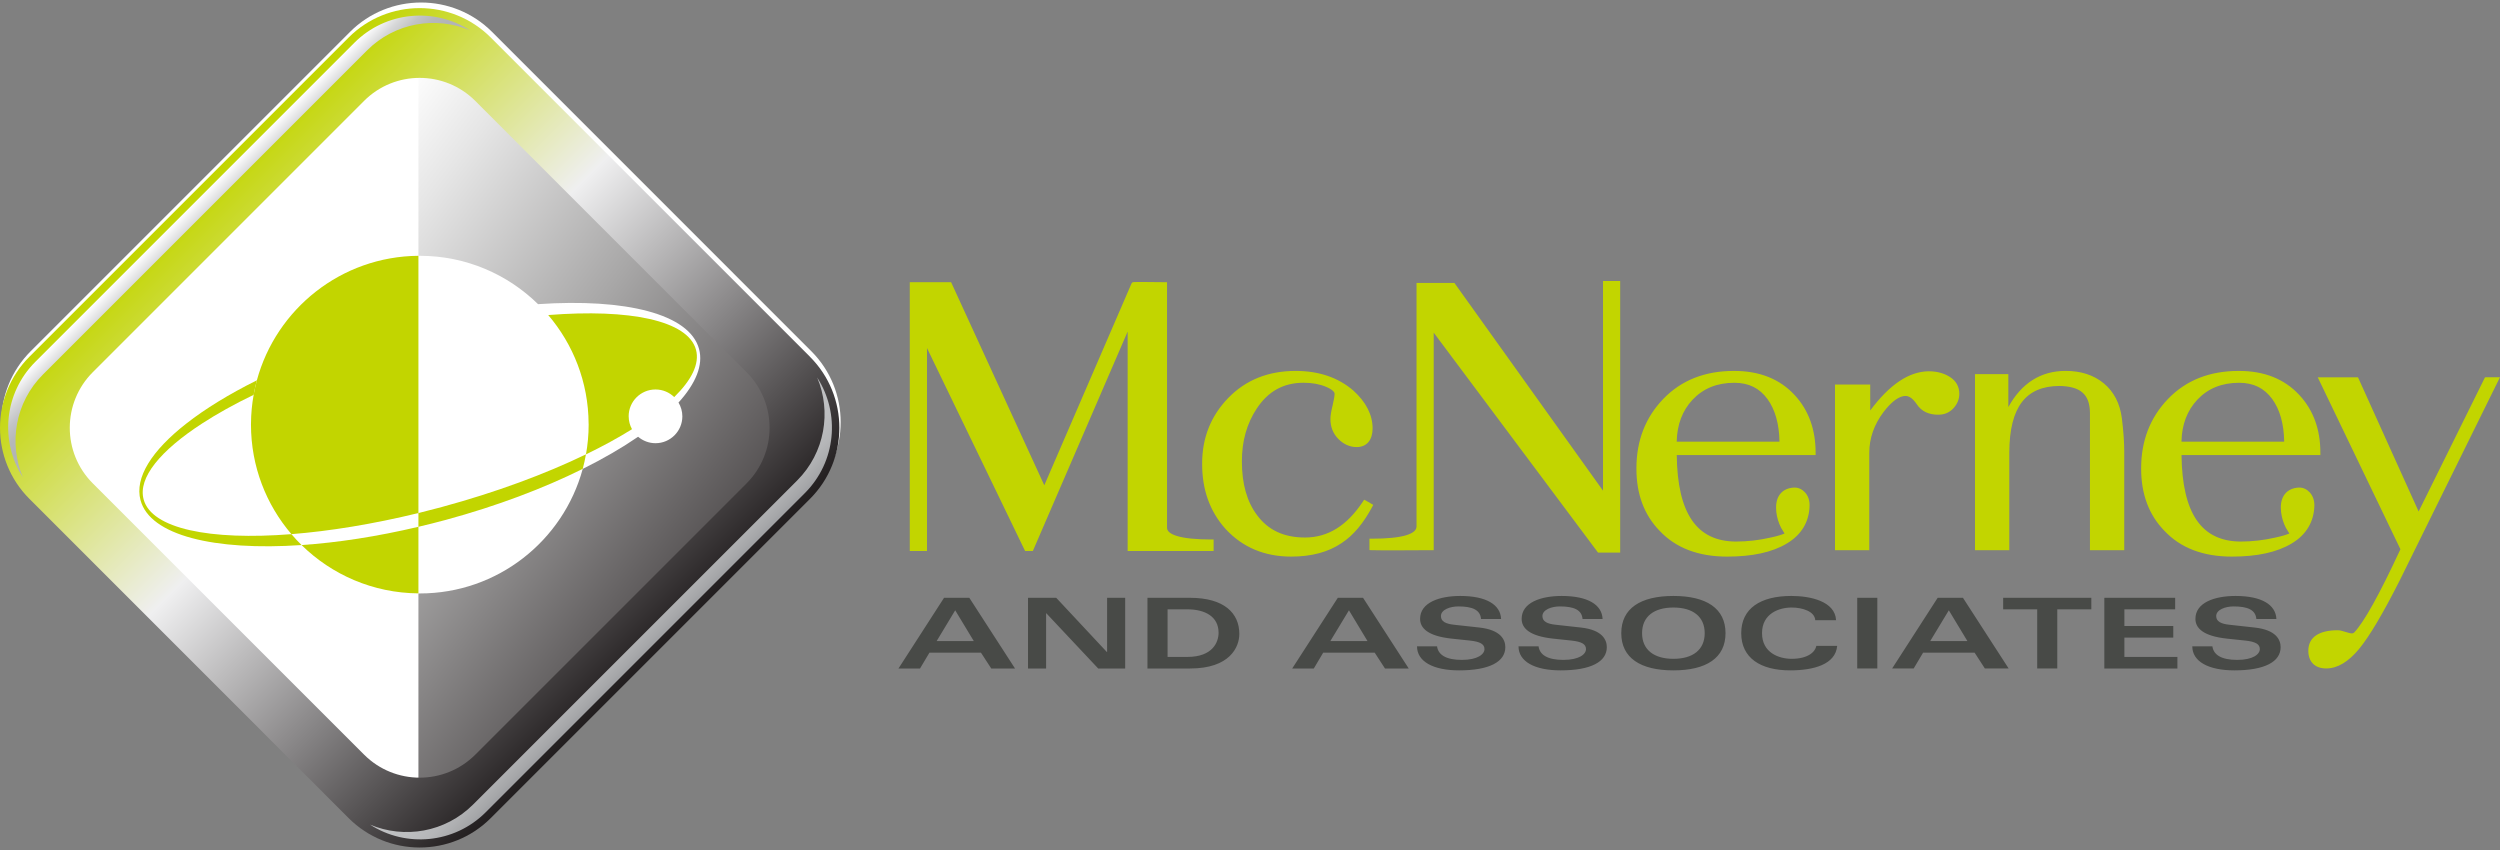
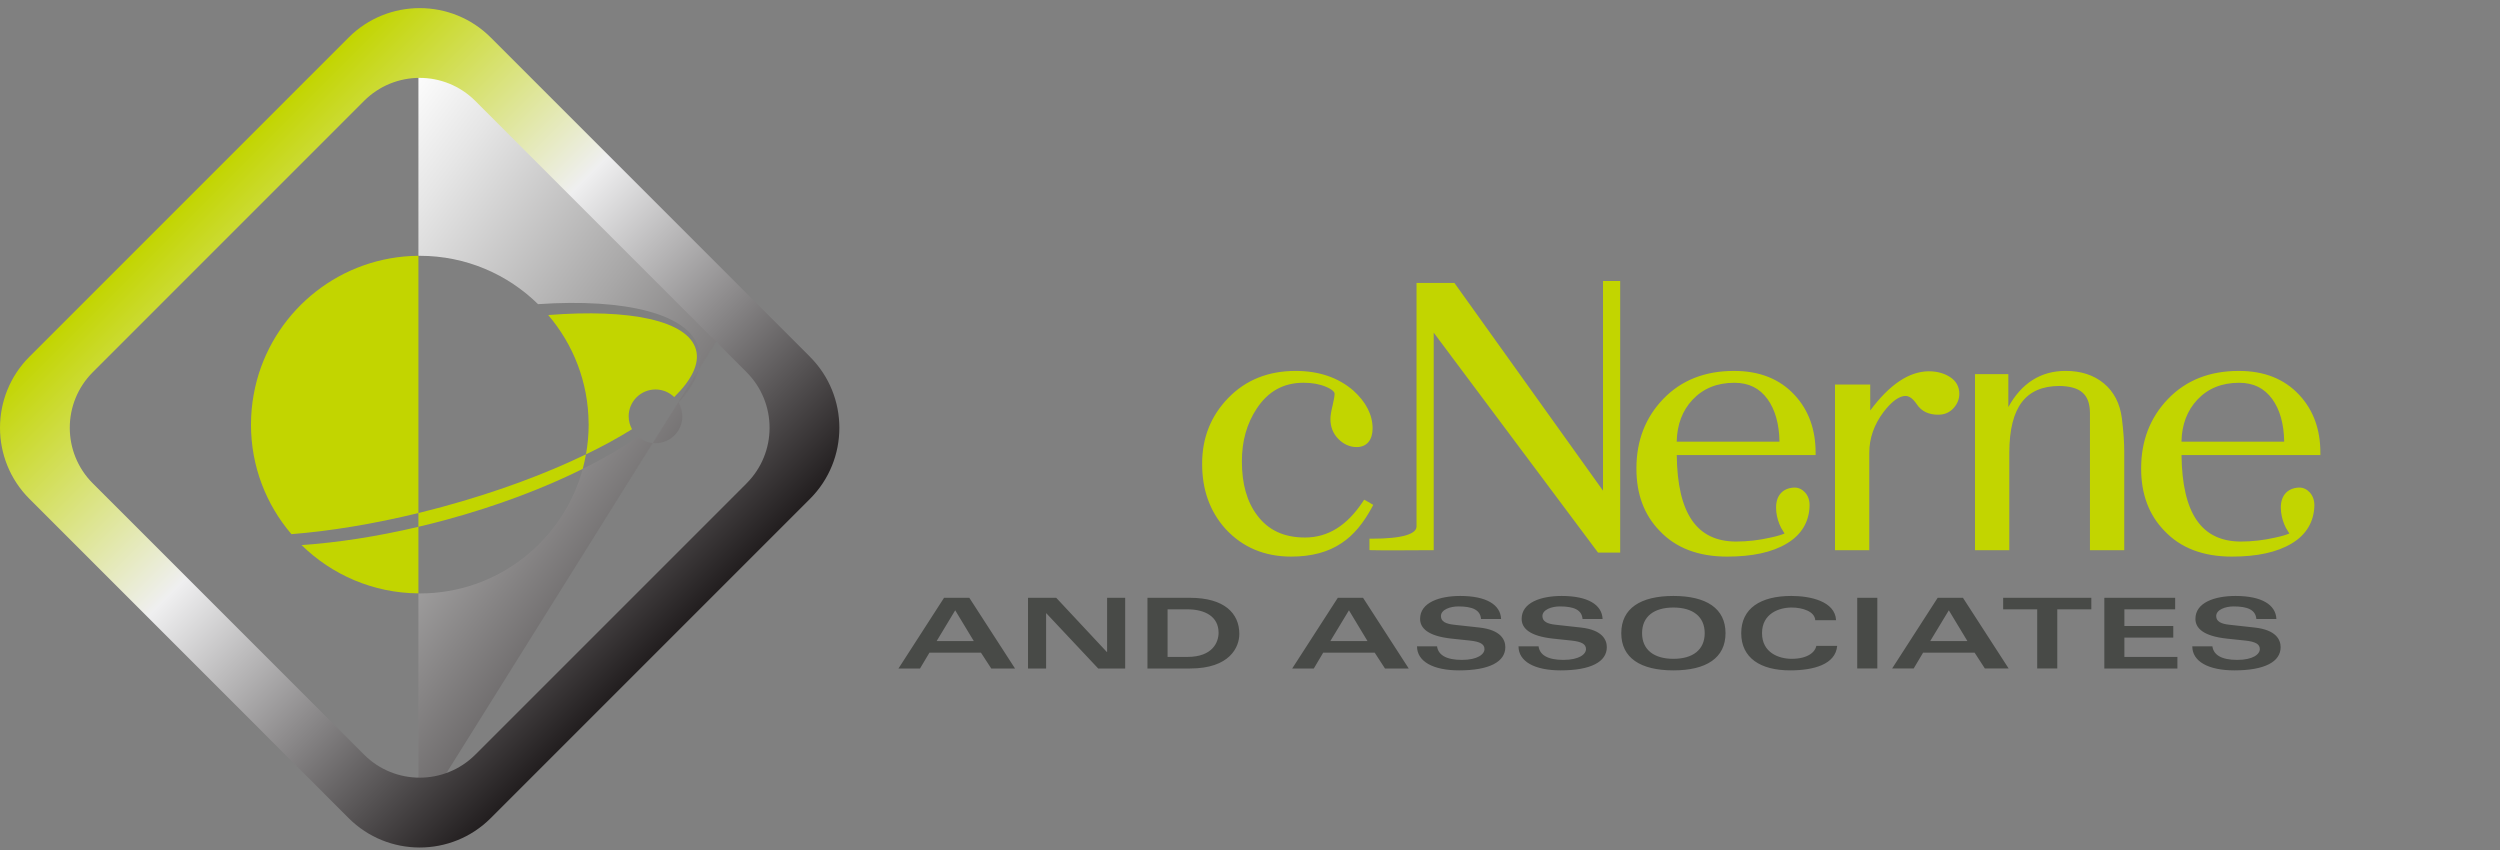
<svg xmlns="http://www.w3.org/2000/svg" id="horizontal_black" viewBox="0 0 1000 340">
  <rect x="0" y="0" width="1000" height="340" fill="#808080" stroke="none" />
  <defs>
    <style>.cls-1{fill:url(#linear-gradient)}.cls-2{fill:#fff}.cls-3{fill:#c2d500}.cls-4{fill:#484a47}.cls-5{fill:url(#New_Gradient_Swatch_2)}.cls-6{fill:url(#New_Gradient_Swatch_3)}.cls-7{fill:url(#linear-gradient-2)}</style>
    <linearGradient id="New_Gradient_Swatch_3" x1="311.95" y1="278.78" x2="21.64" y2="59.2" gradientUnits="userSpaceOnUse">
      <stop offset="0" stop-color="#221e1f" />
      <stop offset=".11" stop-color="#464243" />
      <stop offset=".42" stop-color="#a8a7a7" />
      <stop offset=".64" stop-color="#e6e6e6" />
      <stop offset=".74" stop-color="#fff" />
    </linearGradient>
    <linearGradient id="New_Gradient_Swatch_2" x1="-446.82" y1="313.68" x2="-446.82" y2="52.7" gradientTransform="rotate(-45 -154.042 -564.834)" gradientUnits="userSpaceOnUse">
      <stop offset="0" stop-color="#221e1f" />
      <stop offset=".59" stop-color="#efeff0" />
      <stop offset="1" stop-color="#c2d500" />
    </linearGradient>
    <linearGradient id="linear-gradient" x1="-446.63" y1="85.04" x2="-446.63" y2="55.82" gradientTransform="rotate(-45 -154.042 -564.834)" gradientUnits="userSpaceOnUse">
      <stop offset=".3" stop-color="#b2b4b6" />
      <stop offset=".46" stop-color="#b6b8b9" />
      <stop offset=".62" stop-color="#c2c3c5" />
      <stop offset=".78" stop-color="#d6d7d8" />
      <stop offset=".94" stop-color="#f3f3f4" />
      <stop offset="1" stop-color="#fff" />
    </linearGradient>
    <linearGradient id="linear-gradient-2" x1="-446.63" y1="1331.06" x2="-446.63" y2="1301.83" gradientTransform="scale(1 -1) rotate(45 1792.333 1371.049)" gradientUnits="userSpaceOnUse">
      <stop offset="0" stop-color="#c0c1c3" />
      <stop offset=".45" stop-color="#bdbec0" />
      <stop offset=".71" stop-color="#b5b6b8" />
      <stop offset=".92" stop-color="#a7a8aa" />
      <stop offset="1" stop-color="#a0a1a4" />
    </linearGradient>
  </defs>
  <g id="AND_ASSOCIATES">
    <path class="cls-4" d="M377.63 239.12h10.1l18.28 28.28h-9.51l-4.12-6.34h-20.6l-3.77 6.34h-8.62l18.23-28.28zm11.89 17.31l-7.44-12.31-7.42 12.31h14.86zm21.68-17.31h11.29l20.26 21.69h.09v-21.69h7.23v28.28h-10.79l-20.75-22.09h-.09v22.09h-7.23v-28.28zm47.79 0h16.98c13.72 0 19.76 6.15 19.76 14.45 0 5.3-3.81 13.83-19.71 13.83h-17.04v-28.28zm8.03 23.65h7.92c10.21 0 12.49-5.99 12.49-9.67 0-6.54-5.5-9.37-12.53-9.37h-7.87v19.03zm68.1-23.65h10.1l18.27 28.28h-9.5l-4.11-6.34h-20.6l-3.76 6.34h-8.64l18.24-28.28zM547 256.43l-7.42-12.31-7.44 12.31H547zm27.82 2.11c.45 3.38 3.57 5.42 9.91 5.42s9.06-2.28 9.06-4.32-1.83-2.97-5.78-3.41l-7.39-.78c-9.46-1.02-12.58-4.19-12.58-7.91 0-6.54 7.74-9.16 16.06-9.16 10.45 0 16.09 3.5 16.34 9.21h-8.03c-.29-3.68-3.51-5.02-9.05-5.02-3.33 0-6.99 1.29-6.99 3.88 0 2.19 2.03 3.09 5.21 3.44l10.25 1.13c8.51.95 10.3 4.9 10.3 7.85 0 5.83-6.34 9.28-18.48 9.28-10.34 0-16.84-3.53-16.84-9.61h8.02zm40.61 0c.44 3.38 3.56 5.42 9.91 5.42s9.06-2.28 9.06-4.32-1.83-2.97-5.8-3.41l-7.37-.78c-9.46-1.02-12.57-4.19-12.57-7.91 0-6.54 7.72-9.16 16.03-9.16 10.45 0 16.1 3.5 16.35 9.21h-8.02c-.3-3.68-3.52-5.02-9.06-5.02-3.32 0-6.99 1.29-6.99 3.88 0 2.19 2.03 3.09 5.21 3.44l10.25 1.13c8.51.95 10.3 4.9 10.3 7.85 0 5.83-6.35 9.28-18.48 9.28-10.36 0-16.84-3.53-16.84-9.61h8.02zm53.93-20.16c13.17 0 20.85 4.98 20.85 14.89s-7.68 14.88-20.85 14.88-20.85-4.99-20.85-14.88 7.67-14.89 20.85-14.89zm0 25.15c7.77 0 12.52-3.61 12.52-10.26s-4.76-10.26-12.52-10.26-12.53 3.59-12.53 10.26 4.8 10.26 12.53 10.26zm56.74-15.44c-.19-3.52-5.1-5.08-9.46-5.08-5 0-11.83 2.38-11.83 10.26s6.83 10.26 11.83 10.26c6.59 0 9.46-2.79 9.9-5.18h8.33c-.64 7.52-9.61 9.8-18.82 9.8-11.89 0-19.56-4.99-19.56-14.88s7.67-14.89 20.06-14.89c7.58 0 17.48 2.11 17.88 9.71h-8.33zm16.79-8.97h8.04v28.28h-8.04v-28.28zm32.18 0h10.11l18.28 28.28h-9.51l-4.11-6.34h-20.6l-3.77 6.34h-8.62l18.22-28.28zm11.89 17.31l-7.43-12.31-7.44 12.31h14.87zm49.57-17.31v4.62h-13.62v23.66h-8.03v-23.66h-13.62v-4.62h35.26zm33.53 4.62h-20.31v6.66h19.56v4.63h-19.56v7.75h21.21v4.63h-29.23v-28.28h28.33v4.62zm14.9 14.8c.44 3.38 3.57 5.42 9.91 5.42s9.06-2.28 9.06-4.32-1.83-2.97-5.79-3.41l-7.39-.78c-9.45-1.02-12.58-4.19-12.58-7.91 0-6.54 7.73-9.16 16.05-9.16 10.45 0 16.08 3.5 16.34 9.21h-8.02c-.31-3.68-3.53-5.02-9.08-5.02-3.32 0-6.98 1.29-6.98 3.88 0 2.19 2.04 3.09 5.2 3.44l10.25 1.13c8.53.95 10.32 4.9 10.32 7.85 0 5.83-6.35 9.28-18.48 9.28-10.36 0-16.85-3.53-16.85-9.61h8.03z" />
  </g>
  <path class="cls-3" d="M549.29 201.94l-2.91-1.69-.72-.38-.43.66c-6.42 9.75-14.07 14.47-23.21 14.48-8.49 0-14.78-2.98-19.19-8.94-4.03-5.34-6.08-12.49-6.08-21.53 0-8.18 2.01-15.18 5.95-21.12 4.58-6.93 10.68-10.3 18.7-10.32 3.45 0 6.45.55 8.98 1.61 2.61 1.09 3.53 2.21 3.45 2.82 0 .8-.25 2.4-.8 4.68-.57 2.32-.86 4.1-.86 5.4-.02 3.15 1.09 5.9 3.2 8.01 2.09 2.1 4.57 3.21 7.28 3.21 4.08 0 6.35-2.82 6.39-7.41 0-5.49-2.63-10.59-7.67-15.16-6.11-5.28-13.85-7.89-23.12-7.89-10.89 0-19.94 3.59-26.92 10.79-7 7.19-10.5 16.01-10.47 26.34-.04 10.4 3.1 19.16 9.42 26.14 6.78 7.32 15.57 11 26.21 11 8.1 0 14.86-1.8 20.17-5.42 4.7-3.08 8.74-7.96 12.26-14.53l.37-.74zm92.78-89.54h-.86v83.88l-59.45-83.11h-15.15v97.41c0 1.35-1.06 2.55-4.1 3.51-2.97.91-7.66 1.39-13.85 1.39h-.88v4.56l.82.03c2.17.06 5.23.07 9.26.07s8.94-.01 14.78-.07h.84v-87.01l65.73 87.97h8.86V112.4h-5.99zm51.55 35.97c-11.62-.02-21.11 3.72-28.31 11.2-7.18 7.46-10.77 16.79-10.74 27.82-.03 10.21 3.07 18.56 9.27 24.92 6.46 6.88 15.52 10.33 27 10.33 10.1 0 18.06-1.72 23.91-5.25 5.85-3.48 8.97-8.71 9.08-15.24.02-2.12-.62-3.9-1.87-5.23-1.18-1.26-2.61-1.91-4.16-1.89-.15 0-.3 0-.4.01-4.51.31-7.06 3.41-6.96 8.12 0 .52.03 1.05.08 1.6.25 2.25.89 4.37 1.93 6.39.44.73.88 1.47 1.37 2.24-.71.34-2.7 1.04-5.6 1.64-4.62 1.05-9.23 1.59-13.85 1.59-15.59-.06-23.4-11.09-23.67-34.6h55.55v-.83c.01-9.35-2.78-17.1-8.35-23.12-5.94-6.47-14.11-9.72-24.25-9.7zm-22.94 28.29c.16-6.9 2.29-12.44 6.36-16.79 4.27-4.51 9.75-6.75 16.67-6.76 5.81 0 10.1 2.15 13.29 6.52 3.05 4.22 4.67 9.89 4.79 17.03h-41.11zm224.86-28.29c-11.65-.02-21.13 3.72-28.33 11.2-7.18 7.46-10.77 16.79-10.75 27.82-.02 10.21 3.09 18.56 9.29 24.92 6.45 6.88 15.5 10.33 27 10.33 10.08 0 18.05-1.72 23.92-5.25 5.84-3.48 8.95-8.71 9.08-15.24 0-2.12-.65-3.9-1.89-5.23-1.18-1.26-2.61-1.91-4.17-1.89-.14 0-.28 0-.38.01-4.51.31-7.06 3.41-6.98 8.12 0 .52.04 1.05.1 1.6.26 2.25.89 4.37 1.93 6.39.44.73.89 1.47 1.38 2.24-.73.34-2.71 1.04-5.62 1.64-4.62 1.05-9.2 1.59-13.83 1.59-15.6-.06-23.4-11.09-23.68-34.6h55.54v-.83c.03-9.35-2.78-17.1-8.36-23.12-5.94-6.47-14.1-9.72-24.24-9.7zm-22.95 28.29c.14-6.9 2.29-12.44 6.35-16.79 4.27-4.51 9.76-6.75 16.68-6.76 5.81 0 10.09 2.15 13.29 6.52 3.04 4.22 4.65 9.89 4.77 17.03h-41.1zm-100.97-28.15c-8.04.02-15.86 5.37-23.53 15.69v-10.4H734v66.27h13.71v-38.89c0-5.89 1.91-11.34 5.75-16.43 3.36-4.39 6.38-6.39 8.76-6.37 1.39 0 2.93.97 4.52 3.36 1.84 2.78 4.81 4.18 8.56 4.14 2.43.02 4.51-.87 6.08-2.57 1.53-1.68 2.35-3.63 2.35-5.77.02-2.82-1.28-5.16-3.71-6.72-2.39-1.53-5.24-2.3-8.41-2.3zm78.08 32.18c0-3.77-.31-8.21-.95-13.35-.74-5.93-3.18-10.64-7.23-14-4.02-3.32-9.15-4.98-15.21-4.98-9.98-.03-17.72 4.91-22.97 14.47v-13.19H790v70.44h13.72v-39.22c.12-18.08 6.58-26.4 20.02-26.48 8.48.14 12.13 3.37 12.24 10.66v55.04h13.72v-39.39z" />
-   <path class="cls-3" d="M994.55 150.93H994l-26.55 53.67-24.25-53.67h-16.1l33.07 68.77c-8.39 18.08-14.63 29.26-18.49 33.3-.21.2-.48.36-1.04.36-.3.02-1.16-.17-2.43-.59-1.33-.44-2.32-.67-3.13-.67-7.38 0-11.73 2.71-11.75 8.19.01 4.46 2.64 7.09 7.16 7.09s8.89-2.69 13.1-7.75c4.18-5.06 9.57-14.17 16.28-27.42l40.11-81.29h-5.45zm-523.7 63.49c-2.99-.91-4.07-2.08-4.04-3.39v-98.15h-.84c-4.27-.07-7.42-.09-9.53-.09-1.04 0-1.8 0-2.31.03-.25 0-.45.02-.62.02-.05.03-.14.03-.21.05-.04 0-.07 0-.18.03-.01.05-.23 0-.41.31-.11.12-.15.22-.16.29l-34.83 80.6-37.28-81.23h-16.53v107.5h6.88v-81.17l39.24 81.17h3.11l37.92-87.77v87.77h34.39v-4.59h-.85c-6.15 0-10.78-.48-13.75-1.38zm-17.84-99.93s.03.02.05.03-.02 0-.05-.02z" />
  <g id="icon-2">
-     <path class="cls-2" d="M196.82 12.75c-15.67-15.66-41.15-15.66-56.81 0L12.29 140.47c-15.67 15.67-15.67 41.15 0 56.81L140.01 325c15.66 15.66 41.14 15.66 56.81 0l127.71-127.71c15.66-15.66 15.66-41.14 0-56.81L196.82 12.75z" />
    <path class="cls-3" d="M251.46 166.53c0-5.93 4.82-10.74 10.74-10.74 2.91 0 5.55 1.16 7.48 3.05 6.96-6.83 10.23-13.35 8.72-18.93-3.18-11.73-26.55-16.46-59.11-13.89 9.97 11.7 16.07 26.83 16.15 43.4 0 .14.02.28.02.42 0 4.07-.38 8.05-1.07 11.91 6.8-3.29 12.97-6.67 18.41-10.07-.84-1.53-1.33-3.28-1.33-5.15z" />
-     <path class="cls-6" d="M288.8 132.89l-68.96-68.95-51.92-51.92-.55.54v89.76h.55c18.42 0 35.11 7.38 47.3 19.34 34.97-2.38 60.6 3.86 64.4 17.93 1.75 6.47-1.33 13.84-8.22 21.43.97 1.62 1.54 3.49 1.54 5.52 0 5.92-4.81 10.74-10.73 10.74-2.66 0-5.08-.98-6.97-2.58-6.39 4.39-13.83 8.72-22.15 12.86-7.79 28.7-34.01 49.82-65.17 49.82-.19 0-.37-.01-.55-.01v89.76l.55.55 52.48-52.47 68.4-68.4 36.95-36.96-.43-.42-36.52-36.52z" />
+     <path class="cls-6" d="M288.8 132.89l-68.96-68.95-51.92-51.92-.55.54v89.76h.55c18.42 0 35.11 7.38 47.3 19.34 34.97-2.38 60.6 3.86 64.4 17.93 1.75 6.47-1.33 13.84-8.22 21.43.97 1.62 1.54 3.49 1.54 5.52 0 5.92-4.81 10.74-10.73 10.74-2.66 0-5.08-.98-6.97-2.58-6.39 4.39-13.83 8.72-22.15 12.86-7.79 28.7-34.01 49.82-65.17 49.82-.19 0-.37-.01-.55-.01v89.76z" />
    <path class="cls-3" d="M120.62 218.02c12.07 11.84 28.54 19.19 46.75 19.33v-26.63c-16.58 3.91-32.44 6.34-46.75 7.3zm-17.87-65.9c-.51 1.9-.94 3.84-1.29 5.81-.67 3.73-1.04 7.57-1.06 11.48 0 .14-.01.28-.01.42 0 16.74 6.1 32.04 16.18 43.83 15.29-1.2 32.59-4.01 50.8-8.44v-102.9c-30.92.25-56.88 21.28-64.62 49.8zm74.1 50.66c-3.19.86-6.34 1.67-9.48 2.44v5.5c3.6-.85 7.23-1.76 10.89-2.75 20.51-5.56 39.2-12.65 54.83-20.42.51-1.9.94-3.85 1.29-5.81-16.18 7.83-35.88 15.16-57.54 21.03z" />
-     <path class="cls-3" d="M57.45 199.76c-2.35-8.63 6.7-19.52 23.37-30.35 5.97-3.87 12.89-7.74 20.64-11.48.35-1.97.78-3.9 1.29-5.81-11.11 5.53-20.66 11.38-28.2 17.29-13.76 10.75-20.79 21.61-18.34 30.69 3.81 14.07 29.44 20.3 64.41 17.92-1.42-1.4-2.76-2.85-4.05-4.36-32.58 2.57-55.95-2.16-59.12-13.9z" />
    <path class="cls-5" d="M324 142.71L196.28 14.99c-15.66-15.66-41.15-15.66-56.81 0L11.75 142.71c-15.66 15.67-15.66 41.15 0 56.81l127.72 127.74c15.66 15.66 41.15 15.66 56.81 0L324 199.54c15.66-15.67 15.66-41.15 0-56.81zm-25.37 50.64L190.12 301.86c-12.28 12.27-32.2 12.28-44.48 0L37.12 193.35c-12.28-12.27-12.28-32.2 0-44.48l108.5-108.51c12.28-12.28 32.2-12.28 44.49 0l108.51 108.51c12.28 12.29 12.28 32.2 0 44.48z" />
-     <path class="cls-1" d="M17.21 149.78l129.6-129.6c11.14-11.15 27.54-13.82 41.21-8.03-14.33-9.27-33.67-7.63-46.24 4.93L14.11 144.76c-12.56 12.56-14.2 31.91-4.93 46.25-5.79-13.68-3.12-30.08 8.03-41.23z" />
-     <path class="cls-7" d="M189.24 321.81l129.6-129.59c11.14-11.14 13.81-27.56 8.02-41.22 9.28 14.35 7.64 33.68-4.92 46.24L194.26 324.93c-12.56 12.55-31.9 14.19-46.24 4.92 13.67 5.78 30.08 3.11 41.22-8.04z" />
  </g>
</svg>